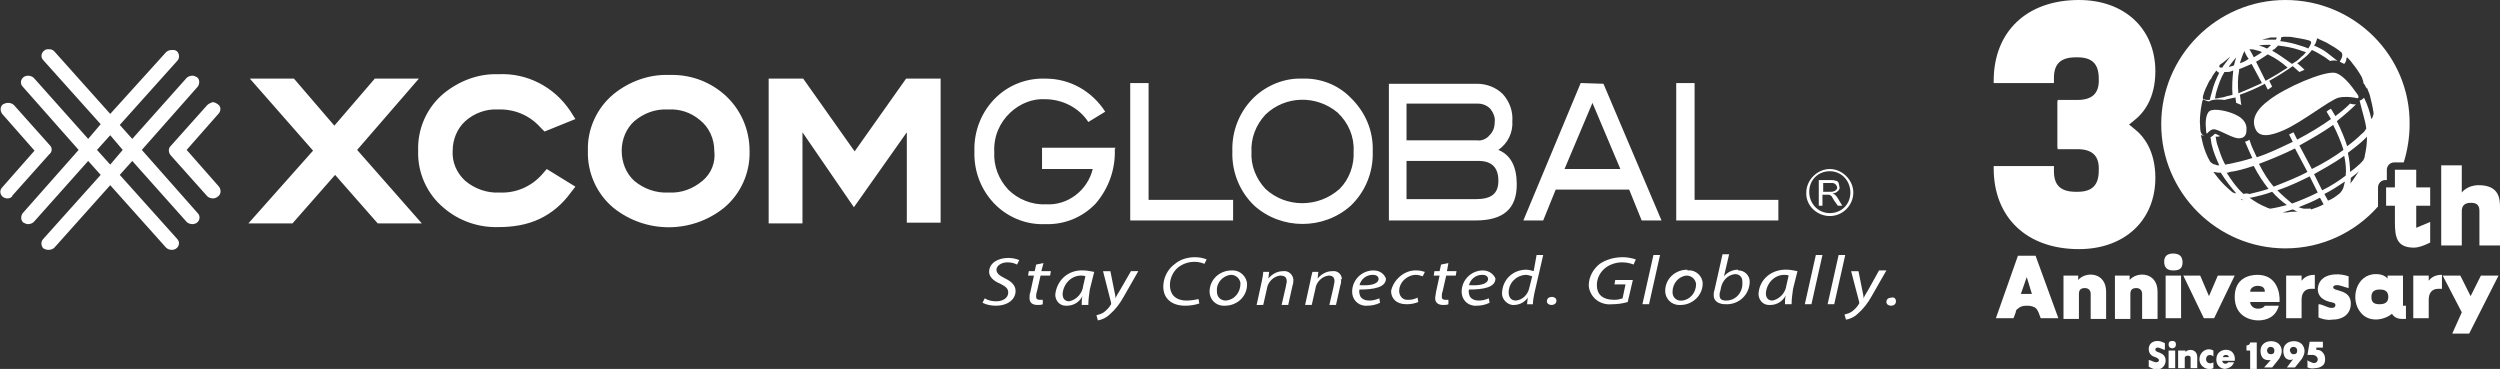
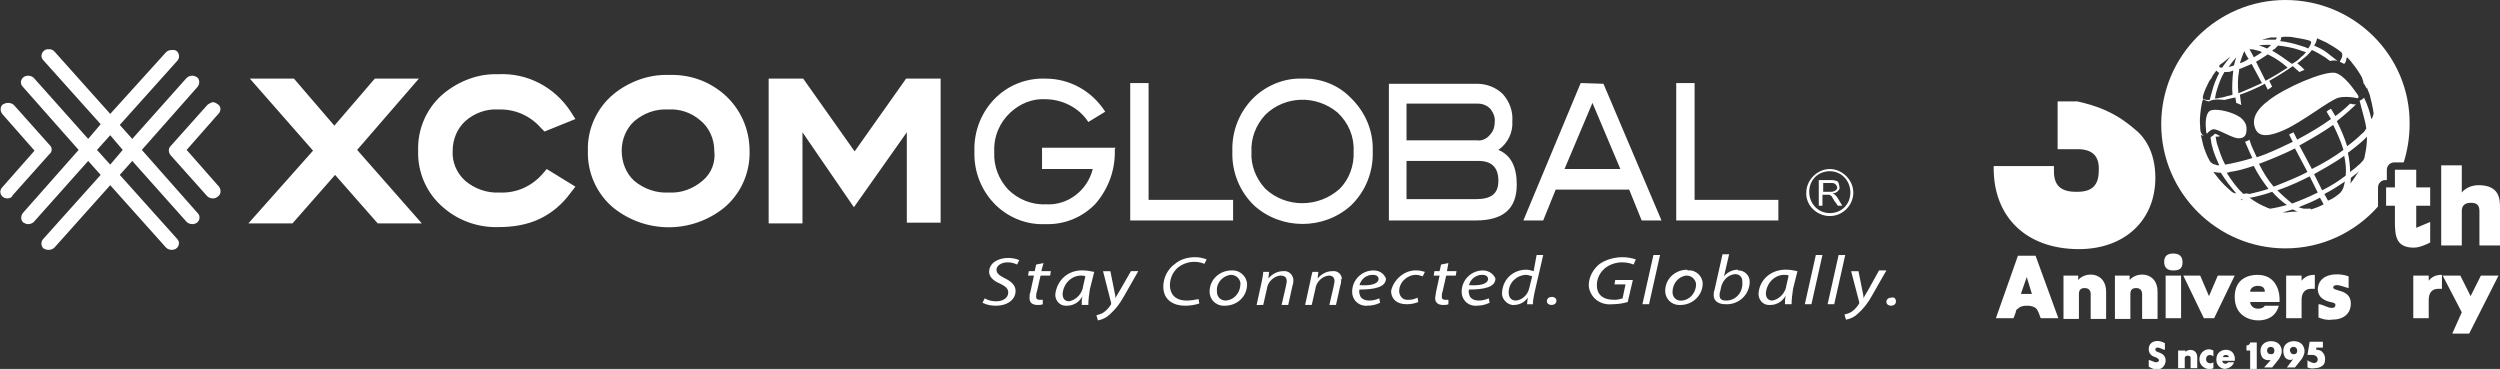
<svg xmlns="http://www.w3.org/2000/svg" version="1.1" id="レイヤー_1" x="0px" y="0px" viewBox="0 0 340.2 50.2" style="enable-background:new 0 0 340.2 50.2;" xml:space="preserve">
  <rect x="0" y="0" width="340.2" height="50.2" fill="#333333" stroke="none" />
  <style type="text/css">
	.st0{fill:#FFFFFF;}
</style>
  <g id="レイヤー_2_00000137846050136554436930000000178454112271574913_">
    <g id="designed">
      <path class="st0" d="M98.5,12.8c-2.1-1.8-4.7-2.7-7.5-2.6c-2.7-0.1-5.4,0.9-7.5,2.6c-2.3,1.9-3.6,4.8-3.5,7.7    c-0.1,3,1.2,5.9,3.5,7.8c4.4,3.5,10.6,3.5,15,0c2.3-1.9,3.6-4.8,3.5-7.8C102,17.5,100.7,14.7,98.5,12.8z M95.6,24.6    c-1.3,1.1-2.9,1.7-4.6,1.6c-1.7,0.1-3.4-0.5-4.7-1.6c-1.1-1-1.7-2.5-1.7-4.1c0-1.5,0.6-3,1.7-4c1.3-1.1,2.9-1.7,4.6-1.6    c1.6-0.1,3.1,0.4,4.3,1.4c1.3,1,2,2.6,2,4.2C97.4,22.1,96.8,23.6,95.6,24.6z M48.6,20.4l8.8,10h-6l-5.8-6.6l-5.8,6.6h-6l8.8-9.9    l-8.6-9.8h6l5.5,6.4l5.5-6.4h6L48.6,20.4z M63.3,16.5c-1.1,1-1.7,2.5-1.7,4c-0.1,1.5,0.5,3,1.7,4.1c1.3,1.1,3,1.7,4.7,1.6    c2.2,0.1,4.3-0.8,5.8-2.5l0.6-0.7l3.9,2.4l-0.7,0.9c-1.1,1.5-2.5,2.7-4.2,3.5c-1.7,0.8-3.6,1.1-5.5,1.1c-2.7,0.1-5.4-0.8-7.5-2.6    c-2.3-1.9-3.6-4.8-3.5-7.8c-0.1-3,1.2-5.9,3.5-7.8c2.1-1.7,4.7-2.7,7.4-2.6c3.9-0.2,7.6,1.7,9.8,5l0.7,1.1l-4.2,1.7l-0.5-0.5    c-1.5-1.7-3.6-2.6-5.9-2.5C66.2,14.8,64.5,15.4,63.3,16.5z M123.3,10.7h4.7v19.6h-4.6V18l-7.2,10.2L109.2,18v12.4h-4.6V10.7h4.7    l7,9.9L123.3,10.7z M6.7,21l-5,5.6C1.6,26.9,1.3,27,1,27c-0.2,0-0.5-0.1-0.6-0.2c-0.4-0.3-0.5-0.9-0.1-1.3c0,0,0,0,0,0l4.4-5    l-4.4-5c-0.3-0.4-0.3-1,0.1-1.3c0,0,0,0,0,0c0.2-0.1,0.4-0.2,0.7-0.2c0.3,0,0.6,0.1,0.8,0.3l5,5.6C7.1,20.2,7.1,20.7,6.7,21z     M19.3,20.4l7.6-8.6c0.3-0.4,0.3-1-0.1-1.3c0,0,0,0,0,0c-0.2-0.1-0.4-0.2-0.6-0.2c-0.3,0-0.6,0.1-0.8,0.3L18,18.9L16.3,17l7.8-8.7    c0.4-0.4,0.3-1,0-1.3c0,0,0,0,0,0c-0.2-0.2-0.4-0.2-0.7-0.2c-0.3,0-0.6,0.1-0.8,0.3L15,15.5L7.4,7C7.2,6.8,7,6.7,6.7,6.7    C6.4,6.7,6.2,6.7,6,6.9C5.6,7.2,5.5,7.8,5.9,8.2c0,0,0,0,0,0l7.8,8.7L12,18.9l0,0l-7.4-8.3c-0.2-0.2-0.5-0.3-0.8-0.3    c-0.2,0-0.5,0.1-0.6,0.2c-0.4,0.3-0.5,0.9-0.1,1.3c0,0,0,0,0,0l7.6,8.6L3.1,29c-0.3,0.4-0.3,1,0.1,1.3c0,0,0,0,0,0    c0.2,0.1,0.4,0.2,0.6,0.2c0.3,0,0.6-0.1,0.8-0.3l7.4-8.3l1.7,1.9l-7.8,8.7c-0.4,0.4-0.3,1,0,1.3c0,0,0,0,0,0    c0.2,0.1,0.4,0.2,0.7,0.2c0.3,0,0.6-0.1,0.8-0.3l7.6-8.5l7.6,8.5c0.2,0.2,0.5,0.3,0.8,0.3c0.2,0,0.5-0.1,0.6-0.2    c0.4-0.3,0.5-0.9,0.1-1.3c0,0,0,0,0,0l-7.8-8.7l1.7-1.9l7.4,8.3c0.2,0.2,0.5,0.3,0.8,0.3c0.2,0,0.5-0.1,0.6-0.2    c0.4-0.3,0.5-0.9,0.1-1.3c0,0,0,0,0,0L19.3,20.4z M15,22.4l-1.8-2l1.8-2l1.7,2L15,22.4z M29.8,15.4l-4.4,5l4.4,5    c0.3,0.4,0.3,1-0.1,1.3c0,0,0,0,0,0C29.5,26.9,29.2,27,29,27c-0.3,0-0.6-0.1-0.8-0.3l-5-5.6c-0.3-0.4-0.3-0.9,0-1.2l5-5.6    c0.2-0.2,0.5-0.3,0.7-0.4c0.2,0,0.5,0.1,0.6,0.2C30.1,14.4,30.1,15,29.8,15.4C29.8,15.4,29.8,15.4,29.8,15.4L29.8,15.4z     M137.2,35.1c0.5,0,1.1,0.1,1.5,0.3l-0.3,0.6c-0.4-0.2-0.8-0.3-1.3-0.3c-0.9,0-1.5,0.5-1.5,1s0.4,0.8,1.2,1.2s1.4,0.9,1.4,1.7    c0,1.1-1,2-2.7,2c-0.6,0-1.2-0.1-1.8-0.4l0.3-0.6c0.5,0.3,1,0.4,1.6,0.4c0.8,0,1.6-0.4,1.6-1.2c0-0.5-0.3-0.8-1.1-1.2    c-1-0.4-1.5-1-1.5-1.6C134.6,35.8,135.8,35.1,137.2,35.1z M141.7,36.9h1.3l-0.1,0.6h-1.3l-0.5,2.2c-0.1,0.2-0.1,0.5-0.1,0.7    c0,0.3,0.2,0.4,0.5,0.4c0.1,0,0.3,0,0.4,0v0.6c-0.2,0.1-0.5,0.1-0.7,0.1c-0.8,0-1.1-0.4-1.1-0.9c0-0.3,0-0.6,0.1-0.8l0.5-2.3h-0.8    l0.1-0.6h0.8l0.2-0.9l1-0.2L141.7,36.9z M143.6,40.1c0,0.8,0.6,1.5,1.4,1.5c0.1,0,0.1,0,0.2,0c0.9,0,1.7-0.5,2.1-1.3l0,0    c-0.1,0.4-0.1,0.8-0.1,1.2h0.9c0-0.7,0.1-1.4,0.2-2.1l0.6-2.4c-0.5-0.1-1-0.2-1.5-0.2C145.4,36.7,143.8,38.1,143.6,40.1    C143.6,40.1,143.6,40.1,143.6,40.1L143.6,40.1z M147.4,38.9c-0.1,1-0.9,1.9-1.9,2.1c-0.7,0-0.9-0.5-0.9-1c0.1-1.4,1.2-2.5,2.5-2.5    c0.2,0,0.4,0,0.6,0.1L147.4,38.9z M153.9,36.9h1l-2,3.5c-0.5,0.9-1.1,1.7-1.9,2.4c-0.4,0.4-1,0.7-1.6,0.8l-0.2-0.7    c0.4-0.1,0.7-0.2,1-0.4c0.4-0.3,0.7-0.6,1-1.1c0-0.1,0-0.1,0-0.2l-1.1-4.3h1l0.5,2.5c0.1,0.5,0.2,0.9,0.2,1.2l0,0    c0.1-0.3,0.3-0.6,0.6-1.1L153.9,36.9z M162.6,35c0.6,0,1.1,0.1,1.6,0.3l-0.3,0.6c-1.2-0.5-2.6-0.3-3.6,0.5    c-0.7,0.6-1.1,1.5-1.1,2.4c0,1.1,0.6,2.1,2.3,2.1c0.5,0,1.1-0.1,1.6-0.2l0.1,0.6c-0.6,0.2-1.3,0.3-1.9,0.3c-1.9,0-3-1-3-2.6    c0-1.2,0.6-2.4,1.6-3.1C160.6,35.3,161.6,35,162.6,35L162.6,35z M167.6,36.8c-1.6,0-3,1.2-3,2.9c0,0,0,0,0,0c0,1,0.8,1.9,1.9,1.9    c0.1,0,0.1,0,0.2,0c1.6,0,3-1.2,3-2.9c0,0,0,0,0,0c0-1-0.9-1.9-1.9-1.9C167.7,36.8,167.7,36.8,167.6,36.8L167.6,36.8z M166.8,40.9    c-0.7,0-1.2-0.5-1.2-1.2c0,0,0-0.1,0-0.1c-0.1-1.1,0.8-2.1,1.9-2.2c0.7,0,1.2,0.5,1.3,1.1c0,0,0,0.1,0,0.1    C168.8,39.8,168,40.8,166.8,40.9L166.8,40.9z M176,38.1c0,0.2,0,0.5-0.1,0.7l-0.6,2.7h-0.9l0.6-2.6c0-0.2,0.1-0.4,0.1-0.6    c0-0.5-0.2-0.8-0.9-0.8c-0.9,0.1-1.7,0.9-1.8,1.8l-0.5,2.2H171l0.7-3.2c0.1-0.5,0.2-1,0.2-1.3h0.8l-0.1,0.9l0,0c0.5-0.6,1.2-1,2-1    c0.7-0.1,1.3,0.4,1.4,1.1C176,38,176,38,176,38.1z M182.5,38.1c0,0.2,0,0.5-0.1,0.7l-0.6,2.7h-0.9l0.6-2.6c0-0.2,0.1-0.4,0.1-0.6    c0-0.5-0.2-0.8-0.8-0.8c-0.9,0.1-1.7,0.9-1.8,1.8l-0.5,2.2h-0.9l0.7-3.2c0.1-0.5,0.2-1,0.3-1.3h0.8l-0.1,0.9l0,0    c0.5-0.6,1.2-1,2-1c0.7-0.1,1.3,0.4,1.3,1.1C182.4,38,182.4,38,182.5,38.1L182.5,38.1z M186.9,36.8c-1.6,0-2.9,1.3-2.9,2.9    c0,1,0.7,1.8,1.7,1.9c0.1,0,0.2,0,0.3,0c0.6,0,1.2-0.1,1.8-0.4l-0.1-0.6c-0.5,0.2-0.9,0.3-1.4,0.3c-0.5,0-1-0.2-1.2-0.6    c-0.1-0.3-0.2-0.6-0.1-0.9c2,0,3.6-0.3,3.6-1.5C188.4,37.4,187.9,36.8,186.9,36.8L186.9,36.8z M185,38.8c0.2-0.8,0.9-1.4,1.8-1.4    c0.5,0,0.8,0.2,0.8,0.6C187.5,38.7,186.4,38.9,185,38.8L185,38.8z M192.8,36.8c0.4,0,0.8,0.1,1.1,0.2l-0.3,0.6    c-0.3-0.1-0.6-0.2-0.9-0.2c-1.2,0-2.3,1-2.3,2.2c0,0.6,0.4,1.2,1.1,1.2c0.1,0,0.2,0,0.2,0c0.4,0,0.8-0.1,1.2-0.3l0.1,0.6    c-0.5,0.2-1,0.3-1.6,0.3c-1.4,0-2.1-0.8-2.1-1.8C189.6,38.1,191.1,36.7,192.8,36.8C192.8,36.8,192.8,36.8,192.8,36.8L192.8,36.8z     M196.9,36.9h1.3l-0.1,0.6h-1.3l-0.5,2.2c-0.1,0.2-0.1,0.5-0.1,0.7c0,0.3,0.2,0.4,0.5,0.4c0.1,0,0.3,0,0.4,0v0.6    c-0.2,0.1-0.5,0.1-0.7,0.1c-0.8,0-1.1-0.4-1.1-0.9c0-0.3,0.1-0.6,0.1-0.8l0.5-2.3h-0.8l0.1-0.6h0.7l0.2-0.9l1-0.2L196.9,36.9z     M201.8,36.8c-1.6,0-2.9,1.3-2.9,2.9c0,1,0.7,1.8,1.7,1.9c0.1,0,0.2,0,0.3,0c0.6,0,1.2-0.1,1.8-0.4l-0.1-0.6    c-0.5,0.2-0.9,0.3-1.4,0.3c-0.5,0-1-0.2-1.2-0.6c-0.1-0.3-0.2-0.6-0.1-0.9c2,0,3.6-0.3,3.6-1.5C203.3,37.4,202.7,36.8,201.8,36.8    L201.8,36.8z M199.9,38.8c0.2-0.8,0.9-1.4,1.8-1.4c0.5,0,0.8,0.2,0.8,0.6C202.4,38.7,201.3,38.9,199.9,38.8L199.9,38.8z     M208.7,36.9c-0.3-0.1-0.7-0.2-1-0.2c-1.8,0-3.2,1.3-3.3,3.1c-0.1,0.8,0.6,1.6,1.4,1.7c0.1,0,0.1,0,0.2,0c0.8,0,1.5-0.4,1.9-1l0,0    l-0.1,0.9h0.8c0-0.5,0.1-1,0.2-1.5l1.2-5.2h-0.9L208.7,36.9z M208.1,39.2c-0.2,0.9-0.9,1.6-1.8,1.7c-0.8,0-1-0.6-1-1.1    c0-1.3,1-2.3,2.3-2.4c0.3,0,0.6,0.1,0.9,0.2L208.1,39.2z M211.8,40.9c0,0.4-0.3,0.6-0.7,0.6c0,0,0,0,0,0c-0.3,0-0.6-0.2-0.6-0.5    c0,0,0,0,0,0c0-0.4,0.3-0.6,0.7-0.6c0,0,0,0,0,0C211.5,40.4,211.8,40.6,211.8,40.9C211.8,40.9,211.8,41,211.8,40.9L211.8,40.9z     M220.8,35c0.6,0,1.2,0.1,1.8,0.3l-0.3,0.7c-0.5-0.2-1-0.3-1.6-0.3c-0.8,0-1.7,0.3-2.3,0.8c-0.7,0.6-1.1,1.4-1.1,2.3    c0,1.2,0.7,2,2.4,2c0.4,0,0.8-0.1,1.1-0.2l0.4-1.9h-1.5l0.1-0.6h2.4l-0.7,3c-0.7,0.2-1.4,0.3-2.1,0.3c-0.9,0.1-1.8-0.2-2.4-0.8    c-0.5-0.5-0.8-1.2-0.8-1.8c0-1.1,0.6-2.2,1.5-2.9C218.6,35.3,219.7,35,220.8,35L220.8,35z M225,34.7h0.9l-1.5,6.7h-0.9L225,34.7z     M229.6,36.7c-1.6,0-3,1.2-3,2.9c0,0,0,0,0,0c0,1,0.8,1.9,1.9,1.9c0.1,0,0.1,0,0.2,0c1.6,0,3-1.3,3-2.9c0,0,0,0,0,0    c0-1-0.9-1.9-2-1.8C229.7,36.8,229.6,36.8,229.6,36.7L229.6,36.7z M228.9,40.9c-0.7,0.1-1.3-0.4-1.3-1.1c0,0,0-0.1,0-0.1    c0-1.1,0.8-2.1,1.9-2.2c0.7,0,1.2,0.5,1.3,1.1c0,0,0,0.1,0,0.1C230.8,39.8,230,40.8,228.9,40.9L228.9,40.9z M236.5,36.7    c-0.7,0-1.4,0.3-1.9,0.9l0,0l0.7-3h-0.9l-1.1,4.9c-0.1,0.2-0.1,0.5-0.1,0.7c0,0.8,0.7,1.2,1.6,1.2c1.8,0.1,3.3-1.3,3.3-3.1    c0-0.8-0.7-1.5-1.5-1.5C236.6,36.8,236.5,36.8,236.5,36.7L236.5,36.7z M234.9,40.9c-0.6,0-0.9-0.2-0.9-0.7c0-0.2,0-0.4,0.1-0.6    l0.1-0.5c0.2-0.9,0.9-1.7,1.9-1.8c0.6,0,1,0.4,1,1c0,0,0,0.1,0,0.1C237.2,39.8,236.2,40.9,234.9,40.9L234.9,40.9z M239.3,40    c0,0.8,0.6,1.5,1.4,1.5c0.1,0,0.1,0,0.2,0c0.9,0,1.7-0.5,2.1-1.3l0,0c-0.1,0.4-0.1,0.8-0.1,1.2h0.9c0-0.7,0.1-1.4,0.2-2.1l0.6-2.4    c-0.5-0.1-1-0.2-1.4-0.2C241.1,36.6,239.4,38,239.3,40C239.3,40,239.3,40,239.3,40L239.3,40z M243.1,38.8c-0.1,1-0.9,1.9-1.9,2.1    c-0.7,0-0.9-0.5-0.9-1c0.1-1.4,1.2-2.5,2.5-2.5c0.2,0,0.4,0,0.6,0.1L243.1,38.8z M247.1,34.7h0.9l-1.5,6.7h-0.9L247.1,34.7z     M251.1,34.7l-1.5,6.7h-0.9l1.5-6.7H251.1z M255.7,36.8h1l-2,3.5c-0.5,0.9-1.1,1.7-1.9,2.4c-0.4,0.4-1,0.7-1.6,0.8l-0.2-0.7    c0.4-0.1,0.7-0.2,1-0.4c0.4-0.3,0.7-0.6,1-1.1c0-0.1,0-0.1,0-0.2l-1.1-4.2h1l0.5,2.5c0.1,0.5,0.2,0.9,0.2,1.2l0,0    c0.1-0.3,0.3-0.6,0.6-1.1L255.7,36.8z M258,41c0,0.4-0.3,0.6-0.7,0.6c0,0,0,0,0,0c-0.3,0-0.6-0.2-0.6-0.5c0,0,0,0,0,0    c0-0.4,0.3-0.6,0.7-0.6c0,0,0,0,0,0C257.7,40.4,258,40.6,258,41C258,41,258,41,258,41z M242,30h-13.9V11.3h2.5v15.9H242V30z     M249,29.4c1.8,0,3.2-1.5,3.2-3.2s-1.5-3.2-3.2-3.2s-3.2,1.5-3.2,3.2l0,0C245.7,27.9,247.2,29.4,249,29.4    C249,29.4,249,29.4,249,29.4L249,29.4z M249,23.3c1.6,0,2.8,1.3,2.8,2.9S250.6,29,249,29c-1.6,0-2.8-1.3-2.8-2.9    C246.2,24.5,247.4,23.3,249,23.3L249,23.3z M248.1,26.5h0.8c0.1,0,0.2,0.1,0.2,0.1c0.1,0.1,0.2,0.1,0.2,0.2    c0.1,0.2,0.2,0.3,0.3,0.5l0.5,0.7h0.6l-0.6-1c-0.1-0.2-0.2-0.3-0.4-0.5c-0.1-0.1-0.2-0.1-0.3-0.2c0.3,0,0.5-0.1,0.7-0.3    c0.2-0.2,0.3-0.4,0.2-0.6c0-0.2-0.1-0.4-0.1-0.5c-0.1-0.2-0.2-0.3-0.4-0.3c-0.2-0.1-0.5-0.1-0.7-0.1h-1.6V28h0.5V26.5z     M248.1,24.9h1.1c0.2,0,0.4,0,0.6,0.2c0.1,0.1,0.2,0.3,0.2,0.4c0,0.1,0,0.2-0.1,0.3c-0.1,0.1-0.2,0.2-0.3,0.2    c-0.2,0.1-0.3,0.1-0.5,0.1h-1L248.1,24.9z M167.7,30h-13.9V11.3h2.5v15.9h11.5V30z M206.4,25.1c0-2.4-0.8-4-2.5-4.7    c1.3-0.9,2-2.4,1.9-3.9c0.1-1.4-0.4-2.7-1.3-3.7c-0.9-0.9-2.2-1.4-3.5-1.4h-12V30h11.8C204.6,30,206.4,28.4,206.4,25.1L206.4,25.1    z M191.4,14.1h9.7c0.6,0,1.2,0.2,1.7,0.7c0.4,0.5,0.7,1.2,0.6,1.8c0,0.7-0.2,1.3-0.7,1.8c-0.4,0.5-1.1,0.8-1.7,0.7h-9.6    L191.4,14.1z M191.4,21.9h9.8c1.8,0,2.7,0.9,2.7,2.7s-1,2.5-3.1,2.5h-9.4V21.9z M215.1,11.3L207.3,30h2.7l1.7-4.2h10l1.7,4.2h2.7    l-7.9-18.6L215.1,11.3z M212.9,23l3.8-9l3.8,9H212.9z M151.7,20.3c0.1,2.7-0.8,5.3-2.6,7.4c-1.8,1.9-4.3,2.9-6.9,2.8    c-2.4,0.1-4.8-0.8-6.6-2.5c-2-1.9-3.1-4.6-3-7.4c-0.1-2.8,1-5.5,3-7.4c1.8-1.7,4.2-2.6,6.7-2.5c3.3,0,6.3,1.7,8.1,4.5l-2.3,1.4    c-1.3-2-3.6-3.1-5.9-3.1c-1.7-0.1-3.4,0.6-4.7,1.8c-1.5,1.4-2.3,3.3-2.2,5.4c-0.1,1.9,0.6,3.7,1.9,5.1c1.3,1.3,3.2,2.1,5.1,2    c3,0.2,5.7-1.9,6.4-4.8h-6.9v-2.9h10L151.7,20.3z M183.7,13.2c-1.7-1.7-4.1-2.6-6.5-2.5c-2.4-0.1-4.8,0.9-6.5,2.5    c-2,1.9-3.1,4.6-3,7.4c-0.1,2.8,1,5.5,3,7.4c3.7,3.3,9.4,3.3,13.1,0c2-1.9,3.1-4.6,3-7.4C186.9,17.8,185.8,15.2,183.7,13.2    L183.7,13.2z M182.3,25.7c-2.9,2.6-7.3,2.6-10.1,0c-1.3-1.4-2-3.2-1.9-5c-0.1-1.9,0.6-3.7,1.9-5.1c2.7-2.6,6.9-2.7,9.8-0.3    c1.5,1.4,2.3,3.3,2.2,5.3C184.3,22.5,183.6,24.4,182.3,25.7L182.3,25.7z" />
    </g>
  </g>
  <g>
    <g>
      <path class="st0" d="M274.6,34.8h2.4l3.1,8.5h-2.4l-0.3-0.8c-0.1-0.2-0.2-0.4-0.3-0.5c-0.3-0.3-0.8-0.4-1.2-0.4h-0.1    c-0.5,0-0.9,0.1-1.2,0.4c-0.2,0.1-0.3,0.3-0.3,0.5l-0.3,0.8h-2.4L274.6,34.8z M276.5,40l-0.7-2.3L275,40H276.5z" />
      <path class="st0" d="M280.7,37.5h2.1v0.6c1-1.2,3.8-1.1,3.8,1.6v3.7h-2.1v-3.4c0-0.5-0.3-0.8-0.8-0.8h0c-0.6,0-0.8,0.3-0.8,0.8    v3.4h-2.1V37.5z" />
      <path class="st0" d="M287.7,37.5h2.1v0.6c1-1.2,3.8-1.1,3.8,1.6v3.7h-2.1v-3.4c0-0.5-0.3-0.8-0.8-0.8h0c-0.6,0-0.8,0.3-0.8,0.8    v3.4h-2.1V37.5z" />
      <path class="st0" d="M295.7,34.5L295.7,34.5c0.9,0,1.3,0.4,1.3,1.2c0,0.8-0.4,1.1-1.2,1.1h-0.1c-0.8,0-1.2-0.4-1.2-1.2    C294.5,34.9,294.9,34.5,295.7,34.5z M294.7,37.5h2.1v5.8h-2.1V37.5z" />
      <path class="st0" d="M297.1,37.5h2.3l1.2,2.8l1.2-2.8h2.3l-2.8,5.8h-1.4L297.1,37.5z" />
      <path class="st0" d="M304.1,40.4c0-2.5,1.9-3,3.1-3c2.6,0,3.1,2.4,3,3.7h-4c0,0.4,0.4,0.9,1,0.9h0.1c0.7,0,0.9-0.4,0.9-0.4h1.9    c-0.4,1.5-1.6,2-2.8,2C306.3,43.6,304.1,43.1,304.1,40.4z M308.2,39.7c0-0.6-0.4-0.8-1-0.8h0c-0.5,0-1,0.3-1,0.8H308.2z" />
      <path class="st0" d="M311.1,37.5h2.1v0.7c0.6-0.8,1.5-0.8,1.8-0.8v1.9h-0.5c-0.8,0-1.3,0.5-1.3,1.5v2.5h-2.1V37.5z" />
      <path class="st0" d="M315.5,43.2v-1.8c0.6,0,1.2,0.5,1.8,0.5c0.3,0,0.5-0.1,0.5-0.4c0-0.5-0.9-0.2-1.8-0.9    c-0.9-0.7-0.7-2.1,0.1-2.7c0.8-0.7,2.4-0.7,3.5-0.3v1.6c-0.5-0.1-1.1-0.4-1.6-0.4c-0.3,0-0.5,0.1-0.5,0.3c0,0.6,2.4,0.2,2.4,2.2    c0,1.4-1,2.2-2.6,2.2C316.6,43.6,316,43.4,315.5,43.2z" />
-       <path class="st0" d="M325.5,42.7c-1.1,0.9-3.1,1.2-4.2-0.1c-1.6-1.8-0.7-5.3,2-5.3c0.9,0,1.3,0.3,1.6,0.6v-0.4h2.1v4.1h0.4v1.8    h-0.5C326.3,43.4,325.8,43.2,325.5,42.7z M323.8,41.4L323.8,41.4c0.8,0,1.2-0.3,1.2-1c0-0.7-0.4-1-1.1-1h-0.1    c-0.7,0-1.1,0.3-1.1,1C322.7,41.1,323,41.4,323.8,41.4z" />
      <path class="st0" d="M328.4,37.5h2.1v0.7c0.6-0.8,1.5-0.8,1.8-0.8v1.9h-0.5c-0.8,0-1.3,0.5-1.3,1.5v2.5h-2.1V37.5z" />
      <path class="st0" d="M335,42.5l-2.6-5h2.4l1.4,2.8l1.4-2.8h2.4l-4,7.9h-2.3L335,42.5z" />
    </g>
    <g>
      <path class="st0" d="M282.7,20.3H280v-6.5h2.7c2.6,0.6,5,1.4,7.7,3.7c0,0,0,0,0,0c1.3,1,2.9,3,2.9,6.7c0,5.8-4.2,9.7-10.4,9.7    c-7.1,0-11.6-4.3-11.6-11v-0.3h8.2v0.7c0,1.9,0.9,2.8,3,2.8h0.2c2,0,2.9-0.9,2.9-2.9C285.7,21.2,284.7,20.3,282.7,20.3z" />
    </g>
    <g>
-       <path class="st0" d="M282.7,13.6H280v6.5h2.7c2.6-0.6,5-1.4,7.7-3.7c0,0,0,0,0,0c1.3-1,2.9-3,2.9-6.7c0-5.8-4.2-9.7-10.4-9.7    c-7.1,0-11.6,4.3-11.6,11v0.3h8.2v-0.7c0-1.9,0.9-2.8,3-2.8h0.2c2,0,2.9,0.9,2.9,2.9C285.7,12.7,284.7,13.6,282.7,13.6z" />
-     </g>
+       </g>
    <g>
      <path class="st0" d="M292.4,49.9v-0.9c0.3,0,0.7,0.3,1,0.3c0.2,0,0.4-0.1,0.4-0.3c0-0.1-0.2-0.3-0.5-0.4c-0.4-0.1-0.9-0.4-0.9-1.1    c0-0.7,0.5-1.1,1.2-1.1c0.5,0,1,0.3,1,0.3v0.9c-0.3,0-0.6-0.3-1-0.3c-0.2,0-0.3,0.1-0.3,0.3c0,0.2,0.3,0.3,0.6,0.4    c0.5,0.2,0.8,0.5,0.8,1.1c0,0.4-0.3,1.2-1.3,1.2C292.9,50.2,292.4,49.9,292.4,49.9z" />
-       <path class="st0" d="M295.6,46.4L295.6,46.4c0.4,0,0.5,0.2,0.5,0.5c0,0.3-0.2,0.5-0.5,0.5h0c-0.3,0-0.5-0.2-0.5-0.5    C295.1,46.6,295.2,46.4,295.6,46.4z M295.1,47.7h0.9v2.4h-0.9V47.7z" />
      <path class="st0" d="M296.5,47.7h0.9v0.2c0.4-0.5,1.6-0.4,1.6,0.7v1.5h-0.9v-1.4c0-0.2-0.1-0.3-0.4-0.3h0c-0.2,0-0.4,0.1-0.4,0.3    v1.4h-0.9V47.7z" />
      <path class="st0" d="M299.3,48.9c0-1,1-1.7,1.9-1.2v0.8c-0.3-0.3-1-0.3-1,0.4c0,0.5,0.6,0.7,1,0.4v0.8    C300.4,50.5,299.3,49.9,299.3,48.9z" />
      <path class="st0" d="M301.6,48.9c0-1,0.8-1.3,1.3-1.3c1.1,0,1.3,1,1.2,1.5h-1.7c0,0.2,0.2,0.4,0.4,0.4h0c0.3,0,0.4-0.2,0.4-0.2    h0.8c-0.2,0.6-0.7,0.8-1.2,0.9C302.5,50.2,301.6,50,301.6,48.9z M303.3,48.6c0-0.2-0.2-0.3-0.4-0.3h0c-0.2,0-0.4,0.1-0.4,0.3    H303.3z" />
      <path class="st0" d="M305.7,47.7V47c0.5,0,0.5-0.4,0.5-0.4h0.9v3.6h-0.9v-2.5C306,47.7,305.9,47.7,305.7,47.7z" />
      <path class="st0" d="M307.9,48.7c-0.4-0.5-0.4-1.5,0.1-1.9c0.5-0.5,1.6-0.5,2.1,0c0.4,0.4,0.5,1,0.3,1.5c-0.1,0.2-0.2,0.5-0.4,0.7    l-0.8,1h-1.1L309,49C308.8,49,308.3,49.1,307.9,48.7z M309,48.2L309,48.2c0.4,0,0.5-0.2,0.5-0.5c0-0.3-0.2-0.5-0.5-0.5h0    c-0.3,0-0.5,0.2-0.5,0.5C308.5,48,308.7,48.2,309,48.2z" />
-       <path class="st0" d="M311,48.7c-0.4-0.5-0.4-1.5,0.1-1.9c0.5-0.5,1.6-0.5,2.1,0c0.4,0.4,0.5,1,0.3,1.5c-0.1,0.2-0.2,0.5-0.4,0.7    l-0.8,1h-1.1l0.9-1.2C312,49,311.4,49.1,311,48.7z M312.1,48.2L312.1,48.2c0.4,0,0.5-0.2,0.5-0.5c0-0.3-0.2-0.5-0.5-0.5h0    c-0.3,0-0.5,0.2-0.5,0.5C311.7,48,311.8,48.2,312.1,48.2z" />
+       <path class="st0" d="M311,48.7c-0.4-0.5-0.4-1.5,0.1-1.9c0.5-0.5,1.6-0.5,2.1,0c0.4,0.4,0.5,1,0.3,1.5c-0.1,0.2-0.2,0.5-0.4,0.7    l-0.8,1h-1.1l0.9-1.2C312,49,311.4,49.1,311,48.7z M312.1,48.2L312.1,48.2c0.4,0,0.5-0.2,0.5-0.5c0-0.3-0.2-0.5-0.5-0.5h0    c-0.3,0-0.5,0.2-0.5,0.5C311.7,48,311.8,48.2,312.1,48.2" />
      <path class="st0" d="M314,50v-1l0,0c0.1,0.1,0.2,0.2,0.3,0.2c0.2,0.1,0.4,0.2,0.6,0.2c0.3,0,0.5-0.2,0.5-0.5    c0-0.3-0.3-0.6-0.7-0.6H314l0.3-1.8h1.8v0.8h-0.9l0,0.3c0.4,0,0.7,0.1,0.9,0.4c0.2,0.2,0.3,0.5,0.3,0.9c0,0.4-0.1,0.7-0.4,0.9    c-0.3,0.2-0.6,0.3-1,0.3C314.6,50.2,314.3,50.1,314,50z" />
    </g>
    <path class="st0" d="M311,0c-9.3,0-16.9,7.6-16.9,16.9s7.6,16.9,16.9,16.9c5,0,9.5-2.2,12.6-5.7c0,0,0-0.1,0-0.1v-2.5   c0-0.5,0.4-1,1-1h0.2v-1.4c0-0.5,0.4-1,1-1h1.3c0.5-1.6,0.8-3.4,0.8-5.2C328,7.6,320.4,0,311,0z M311.3,28.9c-0.2,0-0.5,0-0.7,0   c0.5-0.1,1-0.3,1.4-0.4c0.3,0.1,0.5,0.3,0.7,0.3C312.2,28.8,311.7,28.8,311.3,28.9z M301.6,9.6c0.1,0.1,0.1,0.1,0.2,0.2   c0,0,0.1,0,0.1,0.1c0,0,0.1,0,0.1,0c-0.4,0.8-0.8,1.7-1,2.6c-0.1,0.3-0.2,0.7-0.3,1.1h0c-0.1,0-0.3,0-0.4,0c-0.2,0-0.3-0.1-0.4-0.1   c-0.1,0-0.2-0.1-0.1-0.5c0.2-0.7,0.5-1.3,0.8-1.9c0.1-0.2,0.2-0.3,0.3-0.4C301.1,10.2,301.4,9.9,301.6,9.6z M302.9,8.2   c0.2-0.2,0.4-0.3,0.6-0.5c-0.3,0.4-0.6,0.8-0.9,1.2c-0.1,0.1-0.1,0.2-0.2,0.3c-0.1,0-0.1,0-0.2,0c-0.1,0-0.1,0-0.2-0.1   c0,0,0,0,0-0.1c0-0.1,0.1-0.2,0.1-0.2C302.4,8.6,302.7,8.4,302.9,8.2z M309.4,5.1c0.1,0,0.2,0,0.3,0c0.1,0,0.1,0,0.1,0c0,0,0,0,0,0   c0,0,0,0.1,0,0.1c0,0.1-0.1,0.1-0.1,0.2c-0.1,0-0.3,0-0.4,0c-0.2,0-0.3,0-0.5,0c-0.3,0-0.7,0-1,0c0.4-0.1,0.8-0.2,1.2-0.3   C309.1,5.1,309.3,5.1,309.4,5.1z M322,17.5C322,17.6,322.1,17.6,322,17.5c-0.2,0.3-0.3,0.5-0.6,0.7c-0.6,0.6-1.2,1.1-2,1.7   c-0.3-1-0.8-2.2-1.4-3.4c0,0,0.1-0.1,0.1-0.1c1-0.8,1.8-1.5,2.5-2.2c0,0,0,0,0,0c-0.1,0-0.2,0-0.3,0c-0.2,0-0.4-0.1-0.5-0.1   c-0.6,0.6-1.2,1.1-2,1.7l0,0c-0.2-0.3-0.4-0.7-0.6-1c-0.2,0.1-0.4,0.2-0.6,0.4c0.2,0.3,0.4,0.7,0.6,1c-1.4,1-2.9,1.9-4.6,2.8   l-0.5-1c-0.2,0.1-0.4,0.2-0.6,0.3l0.5,1c-1.7,0.8-3.3,1.6-4.9,2.1c-0.3-0.7-0.7-1.4-0.9-2.1c0-0.1-0.1-0.2-0.1-0.3   c-0.1,0.1-0.3,0.2-0.6,0.3c0,0.1,0.1,0.1,0.1,0.2c0.3,0.7,0.6,1.4,0.9,2l0,0c-1.2,0.4-2.2,0.6-3.1,0.8c-0.2,0-0.4,0.1-0.6,0.1   c-0.5-0.9-0.8-1.9-1.1-2.8c-0.1-0.3-0.1-0.6-0.2-1c0.1,0,0.1,0,0.2,0c0.1,0,0.3,0,0.4-0.1c-0.3-0.1-0.5-0.3-0.7-0.3   c0,0-0.1,0.1-0.2,0.2c-0.1,0.1-0.3,0.2-0.4,0.3c0.1,0.4,0.1,0.8,0.2,1.1c0.2,0.9,0.6,1.8,1,2.7c-0.2,0-0.4,0-0.5-0.1   c-0.2,0-0.4-0.1-0.5-0.2c-0.1-0.1-0.2-0.1-0.3-0.3c-0.4-0.7-0.7-1.5-0.9-2.2c-0.1-0.4-0.2-0.9-0.3-1.3c0,0,0.1,0,0.1,0   c0.1,0,0.2,0.1,0.3,0.1c-0.3-0.2-0.5-0.5-0.5-1.1c0-0.1,0-0.1,0-0.2c-0.1-0.8,0-1.6,0.1-2.4c0.1-0.4,0.1-0.9,0.3-1.3c0,0,0,0,0,0   c0.1,0.1,0.2,0.1,0.4,0.2c0.1,0,0.2,0.1,0.4,0.1c0,0,0,0,0,0c0.5-0.3,1.3-0.3,2.1-0.2c0.4-0.1,0.8-0.2,1.3-0.3c0.1,0,0.2,0,0.2-0.1   c0,0.3,0.1,0.6,0.1,0.8c0.3,0.1,0.5,0.2,0.7,0.3c-0.1-0.5-0.1-0.9-0.2-1.4c1.1-0.4,2.3-0.9,3.4-1.5l0.4,0.8   c0.2-0.1,0.4-0.3,0.6-0.4l-0.4-0.8c1.1-0.6,2.2-1.3,3.2-2c0.3,0.3,0.6,0.5,0.9,0.8c0.2-0.1,0.5-0.2,0.7-0.3c-0.3-0.3-0.6-0.6-1-0.9   c0.1,0,0.1-0.1,0.2-0.1c0.4-0.3,0.7-0.6,1.1-0.9c0.3-0.3,0.5-0.5,0.7-0.8c0.7,0.3,1.3,0.7,1.8,1c0.3,0.2,0.5,0.4,0.7,0.5   c0.4-0.1,0.7-0.1,1,0c0,0,0,0,0,0c-0.5-0.4-0.9-0.7-1.4-1.1c-0.5-0.4-1.1-0.7-1.8-1c0.1-0.1,0.1-0.2,0.2-0.3   c0.1-0.3,0.2-0.5,0.2-0.7c0,0,0,0,0,0c0.4,0.2,0.9,0.4,1.3,0.6c0.7,0.4,1.4,0.8,2,1.3c0.1,0.1,0.2,0.3,0.1,0.7   c-0.1,0.2-0.2,0.4-0.3,0.6c0.2,0.1,0.4,0.2,0.6,0.3c0.2-0.2,0.3-0.5,0.3-0.7c0-0.1,0-0.1,0.1-0.2c0.3,0.3,0.5,0.5,0.7,0.8   c0.5,0.6,0.9,1.2,1.3,1.9c0,0.1,0.1,0.2,0.1,0.3c0,0.1,0.1,0.2,0.1,0.3c0,0.1,0,0.1,0,0.2c0,0,0.1,0.1,0.1,0.1   c0.2,0.3,0.3,0.5,0.3,0.7c0-0.1,0.1-0.2,0.1-0.2c0,0,0,0,0,0c0.1,0.4,0.3,0.7,0.4,1.1c0.2,0.8,0.4,1.6,0.5,2.4c0,0.1,0,0.2-0.1,0.4   c0,0.1-0.1,0.3-0.2,0.4c-0.2-0.9-0.5-1.9-1-2.9c-0.1,0.1-0.3,0.3-0.6,0.4C321.5,15.4,321.9,16.5,322,17.5z M322.1,18.6   c0,0.9-0.1,1.7-0.3,2.6c0,0.2-0.1,0.4-0.2,0.6c-0.2,0.2-0.4,0.5-0.7,0.7c-0.3,0.3-0.7,0.6-1.1,0.9c0-0.8-0.1-1.7-0.3-2.6l0,0   c0.9-0.7,1.7-1.3,2.3-1.9C322,18.7,322.1,18.6,322.1,18.6z M305.3,26.4C305.3,26.3,305.2,26.3,305.3,26.4c-0.9-0.8-1.6-1.8-2.3-2.9   c0.1,0,0.3,0,0.4-0.1c0.9-0.1,2-0.4,3.2-0.8c0,0,0.1,0,0.1,0c0.6,1.2,1.3,2.2,2,3.1c-0.9,0.3-1.8,0.5-2.6,0.7   C305.8,26.3,305.6,26.3,305.3,26.4z M305.3,27.3c-0.1-0.1-0.3-0.1-0.4-0.2c0,0,0.1,0,0.1,0C305.1,27.1,305.2,27.2,305.3,27.3z    M304.3,26.3c-0.1,0-0.3,0-0.4-0.1c-0.1,0-0.2-0.1-0.3-0.2c-0.6-0.5-1.2-1.1-1.7-1.7c-0.2-0.3-0.5-0.6-0.7-0.9c0,0,0,0,0,0   c0.2,0,0.5,0.1,0.8,0.1c0.1,0,0.2,0,0.2,0C302.9,24.6,303.6,25.5,304.3,26.3z M314,23.4c-1.1,0.6-2.8,1.3-4.6,2   c-0.7-0.8-1.4-1.9-2-3.1c1.6-0.6,3.3-1.3,4.9-2.1L314,23.4z M312.9,19.8c1.6-0.9,3.2-1.8,4.6-2.8c0.6,1.2,1.1,2.4,1.4,3.4   c-1.2,0.9-2.7,1.8-4.3,2.6L312.9,19.8z M306.3,26.9c0.9-0.2,1.8-0.4,2.9-0.8l0,0c0.6,0.7,1.3,1.3,2,1.8c-0.7,0.2-1.6,0.4-2.3,0.5   c-0.2-0.1-0.4-0.1-0.5-0.2c-0.8-0.3-1.6-0.8-2.3-1.3C306.1,26.9,306.2,26.9,306.3,26.9z M309.9,25.9c1.8-0.6,3.4-1.4,4.4-1.9   l1.1,2.2c-1.2,0.6-2.4,1.1-3.5,1.5C311.3,27.2,310.6,26.6,309.9,25.9z M314.9,23.7c1-0.6,2.6-1.4,4.1-2.5c0.2,0.9,0.3,1.9,0.2,2.7   c-0.9,0.7-2,1.4-3.2,2L314.9,23.7z M303.6,9.7c0.1,0,0.2-0.1,0.3-0.1c-0.1,1-0.2,2.1-0.1,3.3c-0.1,0-0.2,0.1-0.4,0.1   c-0.5,0.1-0.9,0.3-1.3,0.3c-0.3,0.1-0.5,0.1-0.7,0.1c0.1-0.3,0.1-0.6,0.2-0.9c0.3-1,0.6-1.9,1.1-2.7C303.2,9.8,303.4,9.8,303.6,9.7   z M303.3,9.1c0.3-0.5,0.7-0.9,1-1.3c-0.1,0.3-0.2,0.7-0.3,1.1c-0.2,0.1-0.4,0.1-0.6,0.2C303.4,9.1,303.4,9.1,303.3,9.1z M306.4,8.7   l1.4,2.6c-1.1,0.5-2.2,1-3.2,1.4c-0.1-1.1-0.1-2.1,0.1-3.1c0-0.1,0-0.1,0-0.2C305.3,9.2,305.9,8.9,306.4,8.7z M304.8,8.6   c0.1-0.3,0.2-0.6,0.3-0.9c0.1-0.3,0.2-0.5,0.3-0.7c0,0,0,0,0-0.1c0.1,0.3,0.4,0.9,0.6,1.1C305.6,8.3,305.2,8.5,304.8,8.6z    M311.3,9.2c-0.9,0.6-1.9,1.2-3,1.8L307,8.4c0.4-0.2,1-0.6,1.6-1c0.1,0,0.1,0.1,0.2,0.1C309.6,7.9,310.4,8.4,311.3,9.2z M309.2,6.9   c0.1-0.1,0.2-0.2,0.3-0.2c0.2-0.2,0.4-0.4,0.5-0.5c1,0.1,2,0.3,2.9,0.6c0.3,0.1,0.5,0.2,0.9,0.3c-0.2,0.2-0.3,0.4-0.6,0.6   c-0.3,0.3-0.6,0.6-1,0.8c-0.1,0.1-0.2,0.1-0.3,0.2C310.9,8,310.1,7.4,309.2,6.9z M309,6.2c-0.2,0.1-0.3,0.3-0.5,0.4   c-0.4-0.2-0.7-0.3-1.1-0.4c0.4-0.1,0.9-0.1,1.4-0.1C308.9,6.1,309,6.1,309,6.2C309,6.1,309,6.2,309,6.2z M307.8,7.1   c-0.4,0.3-0.8,0.5-1.1,0.7c-0.1-0.2-0.4-0.8-0.6-1.1c0,0,0.1,0,0.1,0c0.2,0,0.4,0,0.7,0.1C307.2,6.9,307.5,6.9,307.8,7.1z    M322.8,17.7c0,0.2,0,0.4,0,0.5c0-0.1,0-0.3,0-0.4C322.8,17.8,322.8,17.8,322.8,17.7z M311,5c0.4,0,0.8,0,1.2,0.1   c0.6,0.1,1.3,0.2,2,0.4c0.3,0.1,0.3,0.2,0.3,0.3c0,0.1-0.1,0.3-0.2,0.5c-0.1,0.1-0.1,0.2-0.2,0.3c-0.4-0.2-0.8-0.3-1.1-0.4   c-0.9-0.3-1.8-0.5-2.7-0.6c0-0.1,0.1-0.2,0.1-0.3c0-0.1,0-0.1,0-0.2C310.6,5,310.8,5,311,5z M314.1,28.4c-0.2,0-0.4,0-0.5,0   c-0.2,0-0.5-0.1-0.8-0.2c1-0.4,2-0.8,2.9-1.3l0.5,0.9c-0.5,0.3-1.1,0.5-1.7,0.7C314.4,28.3,314.3,28.4,314.1,28.4z M316.8,27.3   l-0.5-0.9c1-0.5,1.9-1.1,2.8-1.7c-0.1,0.3-0.1,0.5-0.2,0.8c-0.1,0.3-0.3,0.6-0.5,0.8C317.9,26.7,317.4,27.1,316.8,27.3z M319.8,25   c0.1-0.2,0.1-0.5,0.1-0.8c0.4-0.3,0.8-0.6,1.1-0.9c-0.2,0.3-0.4,0.6-0.6,0.9C320.2,24.5,320,24.8,319.8,25z" />
    <g>
      <g>
        <path class="st0" d="M325.9,30.2V28h-1.2v-2.5h1.2v-2.4h2.9v2.4h1.9V28h-1.9v3l1.9-0.8V33c0,0-1.3,0.7-2.2,0.7     C326.1,33.7,325.9,32.2,325.9,30.2z" />
        <path class="st0" d="M332.2,22.5h2.8v3.7c0,0,0.7-1,2.3-1c2.9,0,2.9,2,2.9,3.1v5.1h-2.8l0-4.7c0-0.8-0.4-1.1-1.1-1.1h-0.1     c-0.8,0-1.2,0.4-1.2,1.1v4.7h-2.8V22.5z" />
      </g>
    </g>
    <g>
      <path class="st0" d="M320.7,12.7c-0.7-1-1.9-2.6-3-2.8c-1.6-0.2-6.7,2-8.9,3.7c-1.9,1.4-2.4,2.7-1.9,3.9c0.5,1.3,2.1,1,3.9,0.2    c2.5-1.1,6.1-4,7.4-4.4c0.8-0.2,1.7-0.1,2.3,0C321,13.5,321.1,13.2,320.7,12.7z" />
      <path class="st0" d="M304.4,15.7c-1.1-0.6-3.1-1-3.7-0.6c-0.6,0.4-0.6,1.8-0.5,2.6c0,0.4,0.1,0.6,0.2,0.4c0.2-0.2,0.5-0.5,0.8-0.5    c0.5-0.1,2.2,1,3.2,1.2c0.8,0.1,1.3-0.2,1.3-1.1C305.8,16.8,305.2,16.1,304.4,15.7z" />
    </g>
  </g>
</svg>